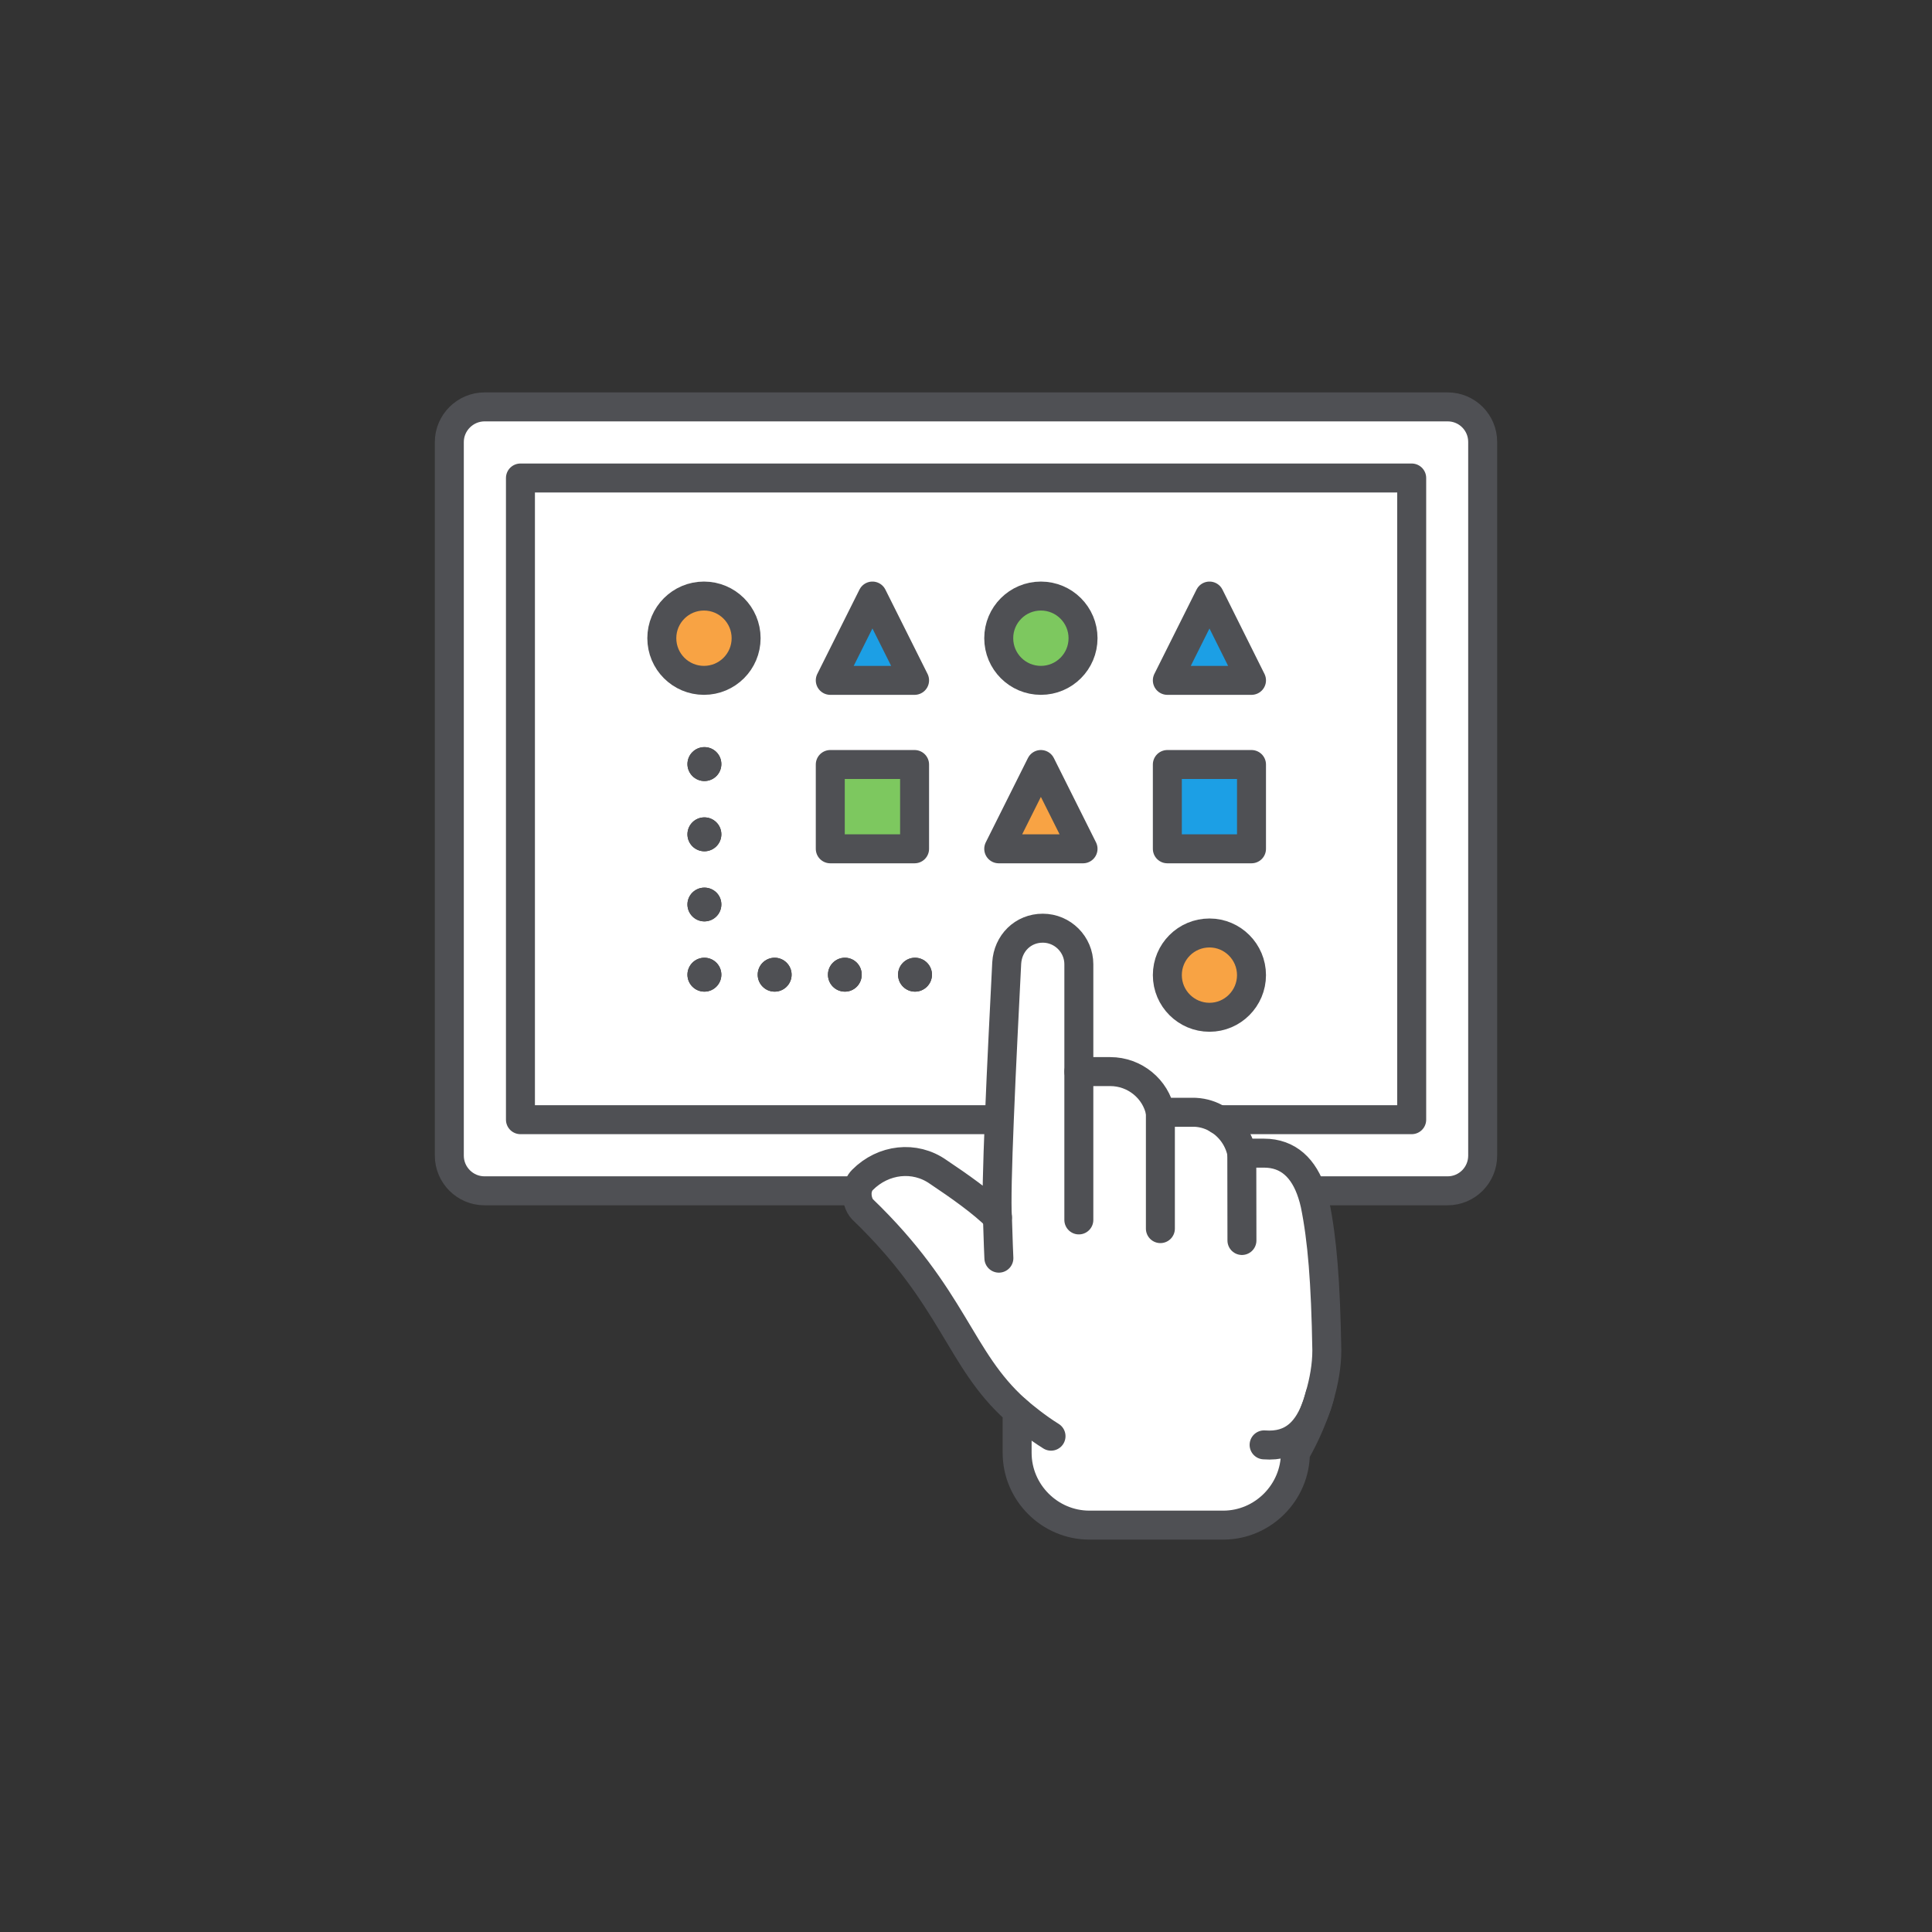
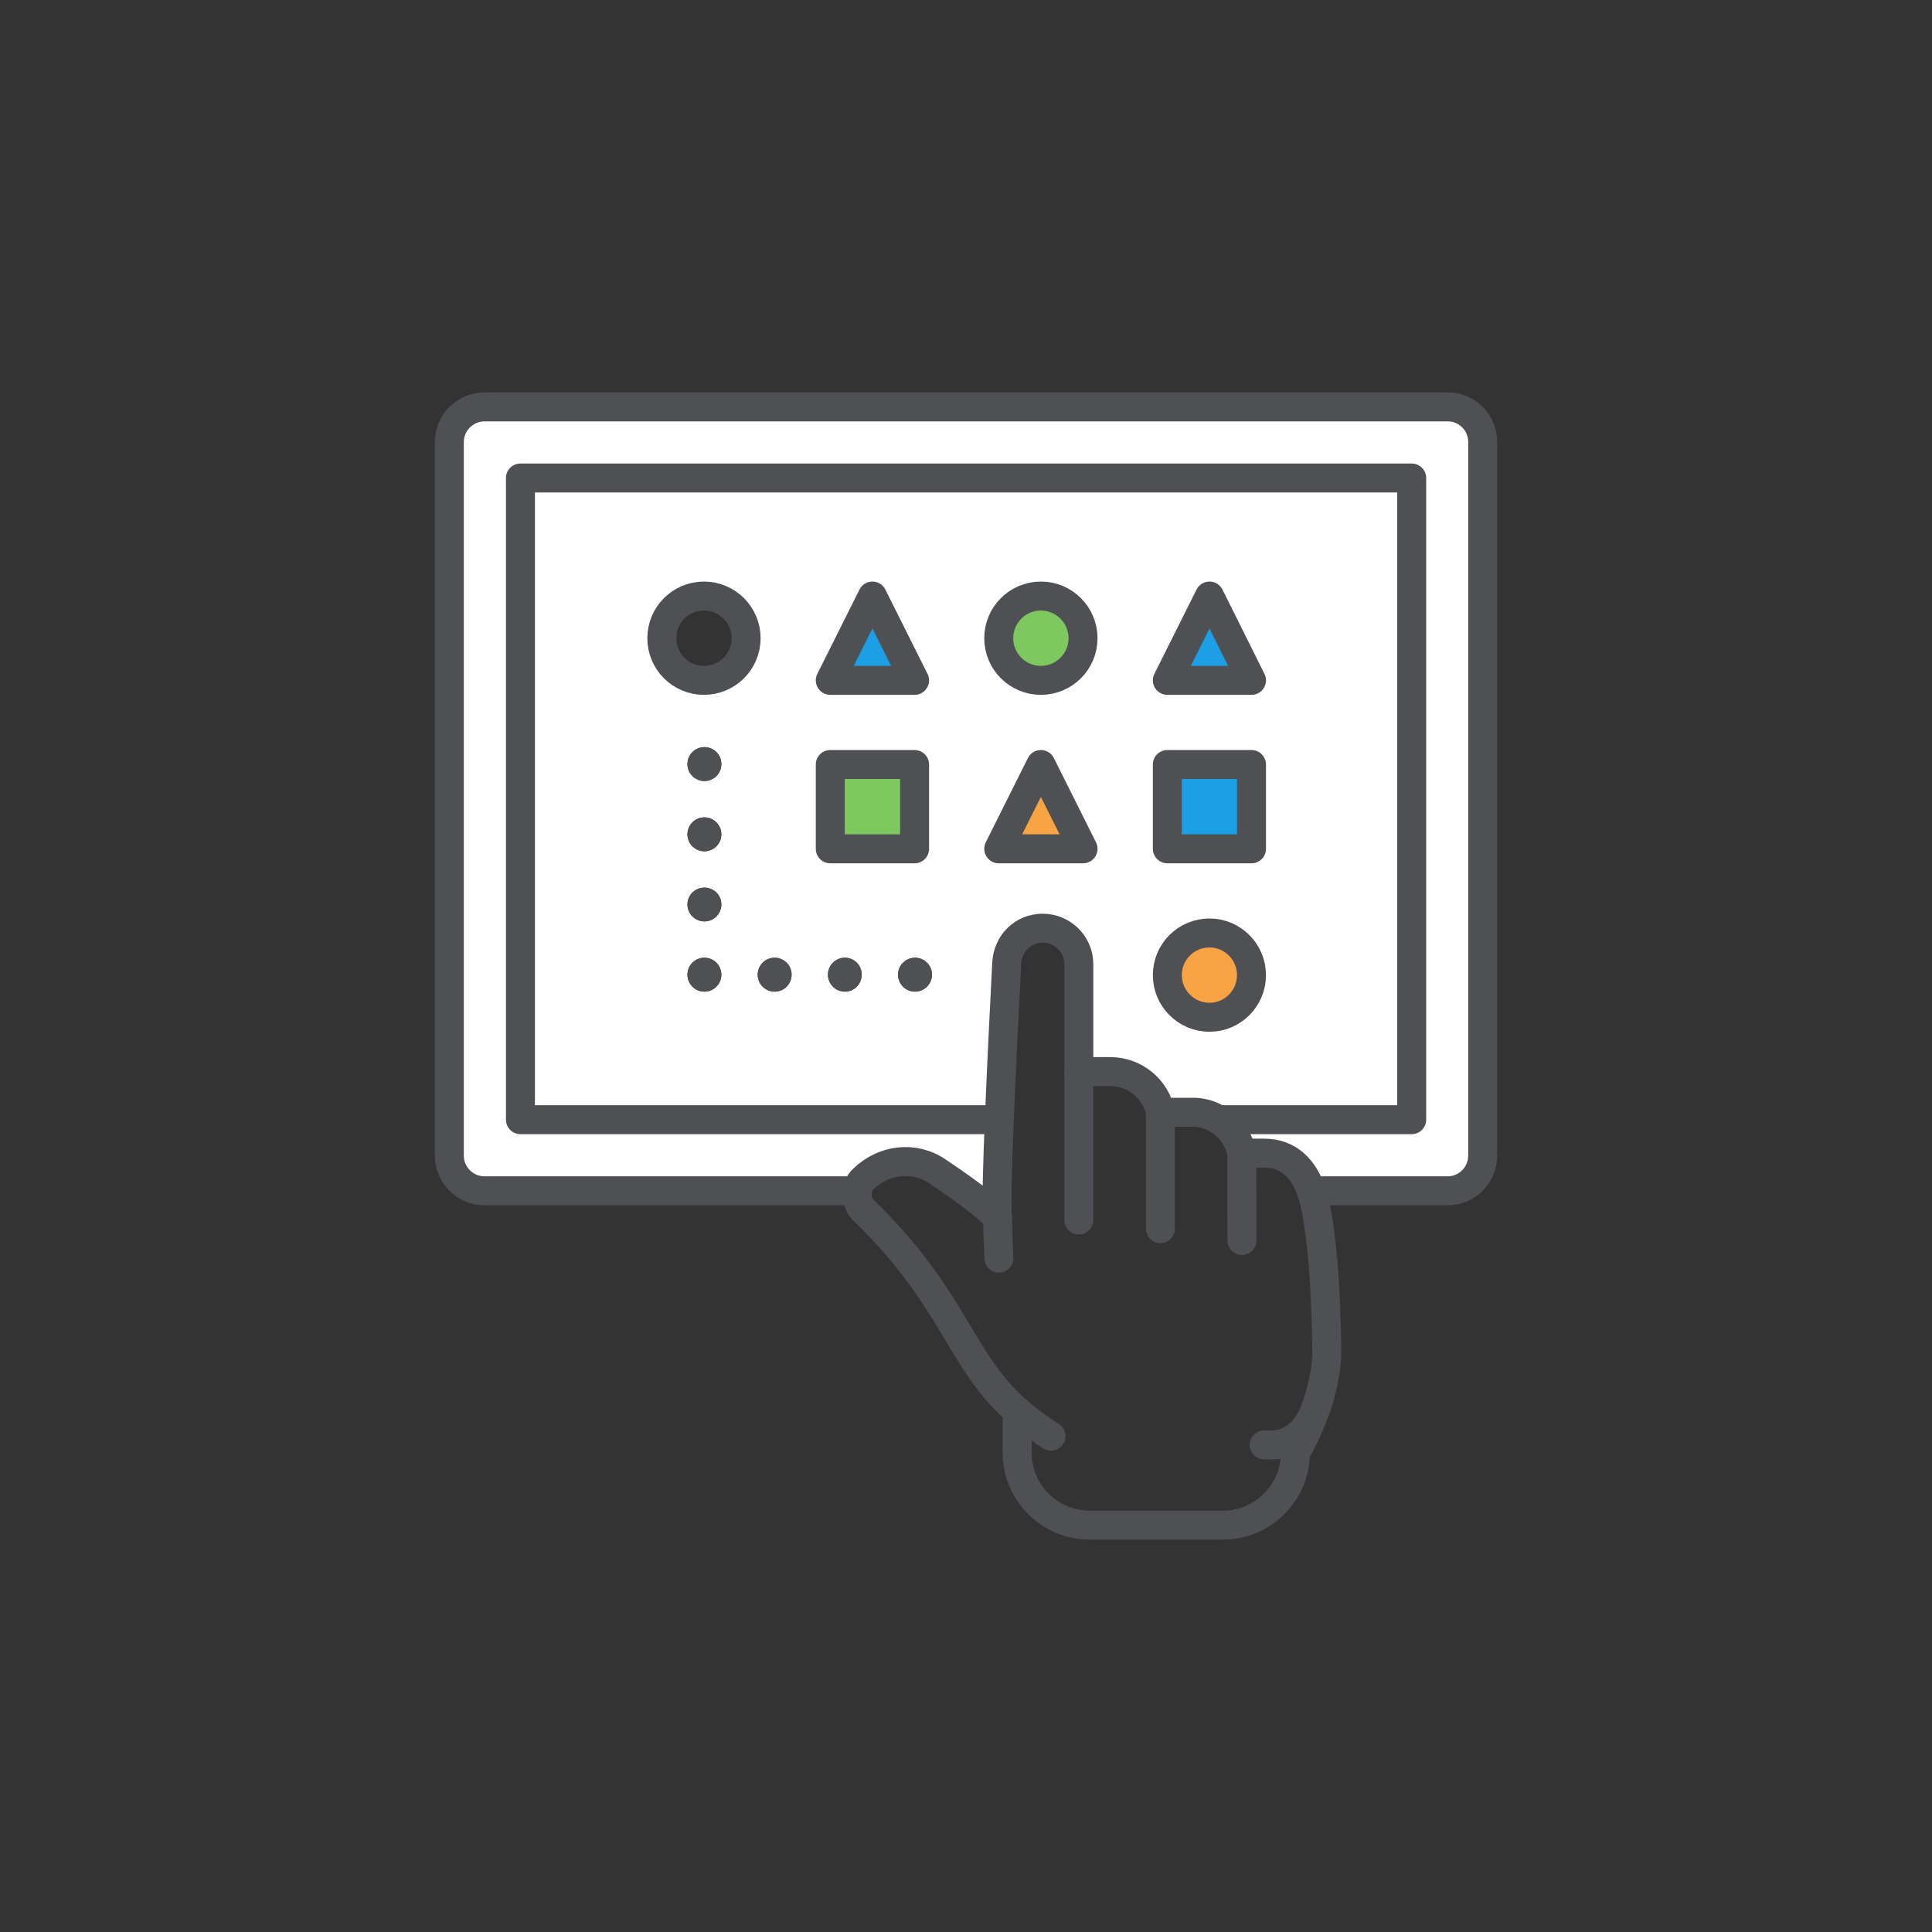
<svg xmlns="http://www.w3.org/2000/svg" id="Icon_1" data-name="Icon 1" viewBox="0 0 133.38 133.38">
  <rect x="0" y="0" width="133.38" height="133.38" fill="#333333" stroke="none" />
  <defs>
    <style> .cls-1 { fill: #1c9fe5; } .cls-2 { fill: #fff; } .cls-3 { fill: none; stroke: #4f5054; stroke-linecap: round; stroke-linejoin: round; stroke-width: 2px; } .cls-4 { fill: #4f5054; } .cls-5 { fill: #7dc85f; } .cls-6 { fill: #f8a344; } </style>
  </defs>
  <g>
-     <path class="cls-2" d="M85.81,79.61h1.45c1.69,0,2.76,1.05,3.32,2.77.08.24.15.5.21.77.49,2.42.73,5.32.81,10.07,0,1.07-.2,2.14-.48,3.11-.03.12-.07.24-.1.35-.04.12-.07.24-.11.35-.64,1.89-1.48,3.27-1.48,3.27,0,2.74-2.25,4.99-4.98,4.99h-9.24c-2.74,0-4.99-2.25-4.99-4.99v-2.74l.08-.08c-.1-.09-.16-.14-.17-.15-3.93-3.51-4.25-7.75-10.59-13.85-.25-.26-.41-.76-.36-1.24.04-.29.15-.57.36-.78,1.44-1.45,3.61-1.69,5.22-.56,1.45.97,3.05,2.09,4.1,3.14-.07-.88,0-3.59.13-6.74.15-3.78.38-8.18.51-10.81.08-1.37,1.13-2.41,2.49-2.41s2.49,1.12,2.49,2.49v7.41h2.17c1.69,0,3.14,1.2,3.46,2.81h2.41c.59.03,1.13.21,1.6.51.82.5,1.41,1.34,1.61,2.31h.08Z" />
    <path class="cls-2" d="M64.76,80.9c-1.61-1.13-3.78-.89-5.22.56-.21.21-.32.49-.36.78l-.4-.03h-25.33c-1.34,0-2.43-1.09-2.43-2.43V30.52c0-1.34,1.1-2.43,2.44-2.43h66.48c1.34,0,2.42,1.08,2.42,2.42v49.27c0,1.34-1.08,2.43-2.42,2.43h-8.82l-.54.17c-.56-1.72-1.63-2.77-3.32-2.77h-1.53c-.2-.97-.79-1.81-1.61-2.31h13.34v-44.3h-61.53v44.3h33.06c-.13,3.15-.2,5.86-.13,6.74-1.05-1.05-2.65-2.17-4.1-3.14Z" />
    <path class="cls-2" d="M48.63,66.12c-.64,0-1.17.52-1.17,1.17s.53,1.17,1.17,1.17,1.17-.53,1.17-1.17-.52-1.17-1.17-1.17ZM80.59,67.32c0,1.61,1.3,2.91,2.91,2.91s2.9-1.3,2.9-2.91-1.3-2.91-2.9-2.91-2.91,1.31-2.91,2.91ZM48.63,61.28c-.64,0-1.17.52-1.17,1.16s.53,1.17,1.17,1.17,1.17-.52,1.17-1.17-.52-1.16-1.17-1.16ZM63.17,66.12c-.64,0-1.17.52-1.17,1.17s.53,1.17,1.17,1.17,1.17-.53,1.17-1.17-.52-1.17-1.17-1.17ZM59.49,67.29c0-.65-.52-1.17-1.16-1.17s-1.17.52-1.17,1.17.52,1.17,1.17,1.17,1.16-.53,1.16-1.17ZM48.63,53.92c.65,0,1.17-.52,1.17-1.17s-.52-1.17-1.17-1.17-1.17.53-1.17,1.17.53,1.17,1.17,1.17ZM48.63,58.77c.65,0,1.17-.53,1.17-1.17s-.52-1.17-1.17-1.17-1.17.52-1.17,1.17.53,1.17,1.17,1.17ZM48.6,46.97c1.6,0,2.91-1.31,2.91-2.91s-1.31-2.91-2.91-2.91-2.91,1.3-2.91,2.91,1.3,2.91,2.91,2.91ZM68.95,44.06c0,1.6,1.31,2.91,2.91,2.91s2.91-1.31,2.91-2.91-1.3-2.91-2.91-2.91-2.91,1.3-2.91,2.91ZM52.31,67.29c0,.64.52,1.17,1.17,1.17s1.17-.53,1.17-1.17-.53-1.17-1.17-1.17-1.17.52-1.17,1.17ZM97.46,33v44.3h-13.34c-.47-.3-1.01-.48-1.6-.51h-2.41c-.32-1.61-1.77-2.81-3.46-2.81h-2.17v-7.41c0-1.37-1.12-2.49-2.49-2.49s-2.41,1.04-2.49,2.41c-.13,2.63-.36,7.03-.51,10.81h-33.06v-44.3h61.53ZM86.4,58.6v-5.82h-5.81v5.82h5.81ZM86.4,46.97l-2.9-5.82-2.91,5.82h5.81ZM74.77,58.6l-2.91-5.82-2.91,5.82h5.82ZM63.14,58.6v-5.82h-5.82v5.82h5.82ZM63.14,46.97l-2.91-5.82-2.91,5.82h5.82Z" />
    <rect class="cls-1" x="80.59" y="52.78" width="5.81" height="5.82" />
    <polygon class="cls-1" points="83.5 41.15 86.4 46.97 80.59 46.97 83.5 41.15" />
    <path class="cls-6" d="M83.5,64.41c1.6,0,2.9,1.31,2.9,2.91s-1.3,2.91-2.9,2.91-2.91-1.3-2.91-2.91,1.3-2.91,2.91-2.91Z" />
    <polygon class="cls-6" points="71.86 52.78 74.77 58.6 68.95 58.6 71.86 52.78" />
    <circle class="cls-5" cx="71.86" cy="44.06" r="2.91" />
    <circle class="cls-4" cx="63.17" cy="67.29" r="1.17" />
    <rect class="cls-5" x="57.32" y="52.78" width="5.82" height="5.82" />
    <polygon class="cls-1" points="60.23 41.15 63.14 46.97 57.32 46.97 60.23 41.15" />
    <path class="cls-4" d="M58.33,66.12c.64,0,1.16.52,1.16,1.17s-.52,1.17-1.16,1.17-1.17-.53-1.17-1.17.52-1.17,1.17-1.17Z" />
    <circle class="cls-4" cx="53.48" cy="67.29" r="1.17" />
    <circle class="cls-4" cx="48.63" cy="67.29" r="1.17" />
    <circle class="cls-4" cx="48.63" cy="52.75" r="1.17" />
    <circle class="cls-4" cx="48.63" cy="57.6" r="1.17" />
-     <path class="cls-4" d="M49.8,62.44c0,.65-.52,1.17-1.17,1.17s-1.17-.52-1.17-1.17.53-1.16,1.17-1.16,1.17.52,1.17,1.16Z" />
-     <circle class="cls-6" cx="48.6" cy="44.06" r="2.91" />
+     <path class="cls-4" d="M49.8,62.44c0,.65-.52,1.17-1.17,1.17s-1.17-.52-1.17-1.17.53-1.16,1.17-1.16,1.17.52,1.17,1.16" />
  </g>
  <g>
    <polyline class="cls-3" points="68.94 77.3 35.93 77.3 35.93 33 97.46 33 97.46 77.3 84.12 77.3" />
    <path class="cls-3" d="M70.3,97.48l-.08.08v2.74c0,2.74,2.25,4.99,4.99,4.99h9.24c2.73,0,4.98-2.25,4.98-4.99,0,0,.84-1.38,1.48-3.27.04-.12.08-.23.11-.35.04-.11.07-.23.1-.35.28-.97.48-2.04.48-3.11-.08-4.75-.32-7.65-.81-10.07-.06-.27-.13-.53-.21-.77-.56-1.72-1.63-2.77-3.32-2.77h-1.53c-.2-.97-.79-1.81-1.61-2.31-.47-.3-1.01-.48-1.6-.51h-2.41c-.32-1.61-1.77-2.81-3.46-2.81h-2.17v-7.41c0-1.37-1.12-2.49-2.49-2.49s-2.41,1.04-2.49,2.41c-.13,2.63-.36,7.03-.51,10.81-.13,3.15-.2,5.86-.13,6.74-1.05-1.05-2.65-2.17-4.1-3.14-1.61-1.13-3.78-.89-5.22.56-.21.21-.32.49-.36.78-.05.48.11.98.36,1.24,6.34,6.1,6.66,10.34,10.59,13.85" />
    <line class="cls-3" x1="74.48" y1="73.98" x2="74.48" y2="84.22" />
    <line class="cls-3" x1="80.11" y1="76.79" x2="80.11" y2="84.82" />
    <line class="cls-3" x1="85.73" y1="79.61" x2="85.74" y2="85.64" />
    <path class="cls-3" d="M70.13,97.33s.07.06.17.15c.36.3,1.26,1.05,2.26,1.67" />
    <path class="cls-3" d="M87.27,99.75c2.03.16,3.05-1.04,3.64-2.72.04-.11.07-.23.11-.35.03-.11.07-.23.1-.35" />
    <path class="cls-3" d="M68.96,86.86s-.06-1.32-.1-2.82" />
    <path class="cls-3" d="M58.78,82.21h-25.33c-1.34,0-2.43-1.09-2.43-2.43V30.52c0-1.34,1.1-2.43,2.44-2.43h66.48c1.34,0,2.42,1.08,2.42,2.42v49.27c0,1.34-1.08,2.43-2.42,2.43h-8.82" />
    <rect class="cls-3" x="57.32" y="52.78" width="5.82" height="5.82" />
    <rect class="cls-3" x="80.59" y="52.78" width="5.81" height="5.82" />
    <circle class="cls-3" cx="71.86" cy="44.06" r="2.91" />
    <circle class="cls-3" cx="48.6" cy="44.06" r="2.91" />
    <polygon class="cls-3" points="86.4 46.97 80.59 46.97 83.5 41.15 86.4 46.97" />
    <polygon class="cls-3" points="63.14 46.97 57.32 46.97 60.23 41.15 63.14 46.97" />
    <polygon class="cls-3" points="74.77 58.6 68.95 58.6 71.86 52.78 74.77 58.6" />
    <path class="cls-3" d="M83.5,64.41c1.6,0,2.9,1.31,2.9,2.91s-1.3,2.91-2.9,2.91-2.91-1.3-2.91-2.91,1.3-2.91,2.91-2.91Z" />
  </g>
</svg>